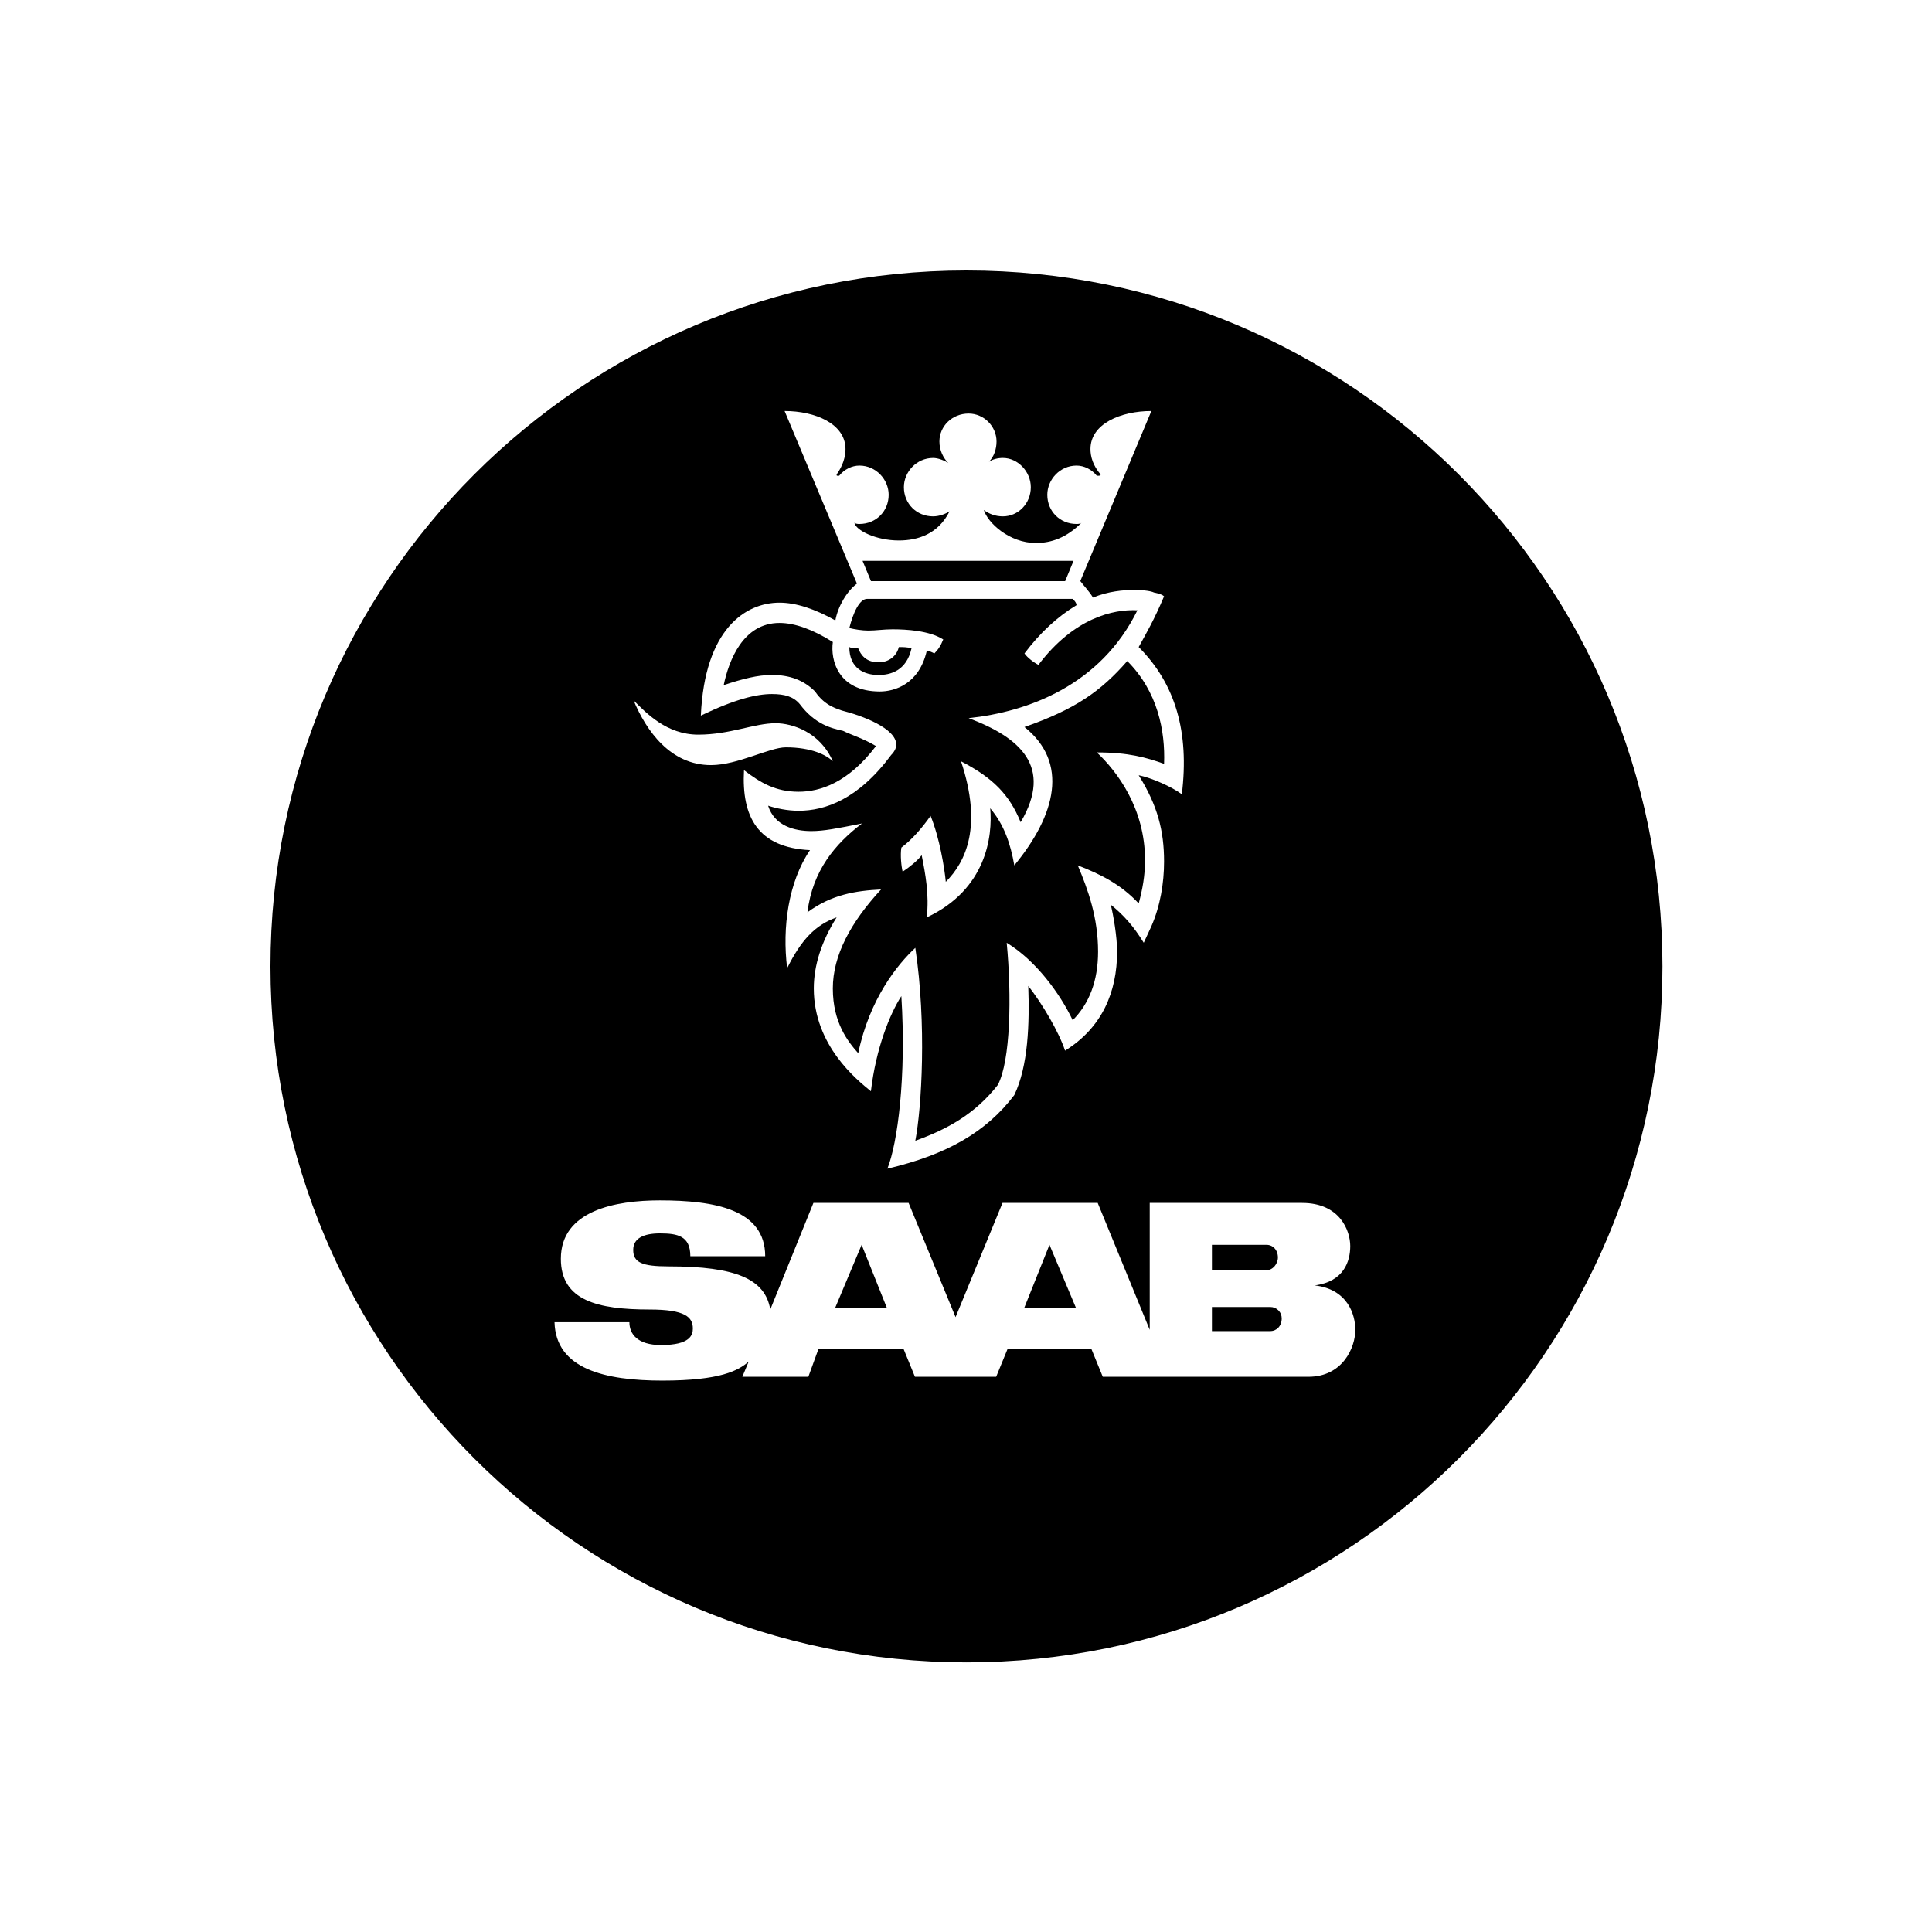
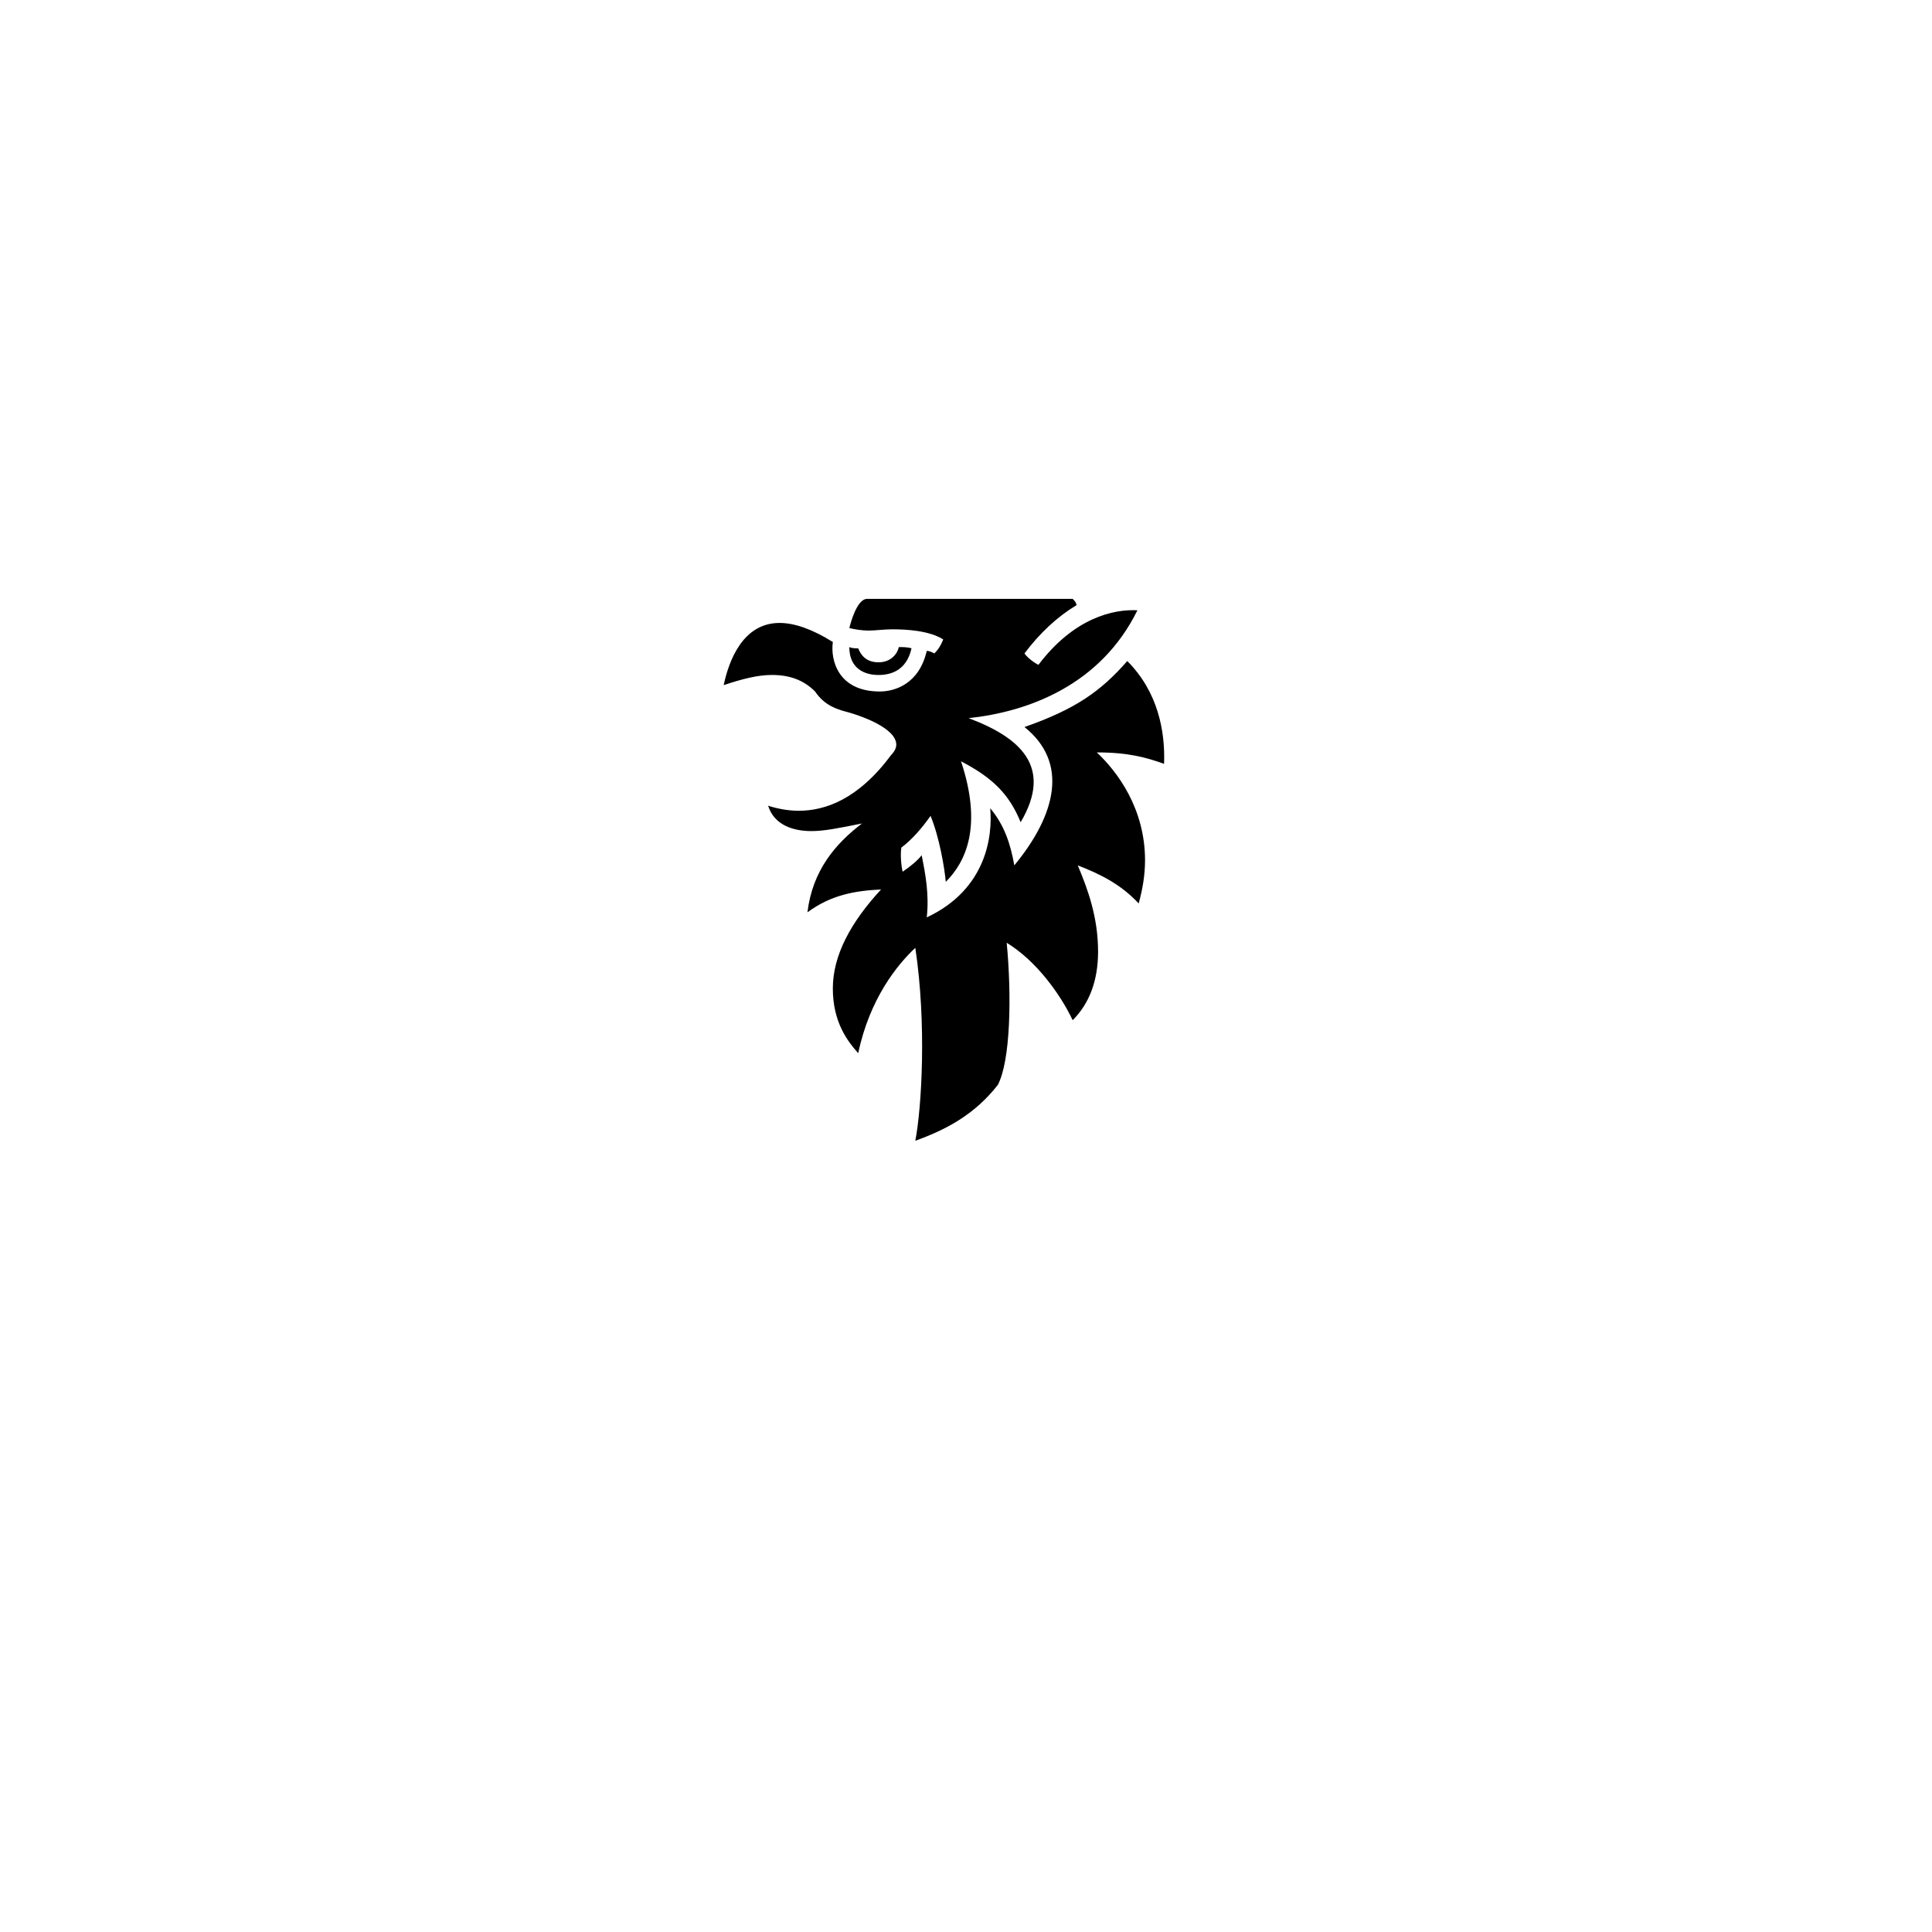
<svg xmlns="http://www.w3.org/2000/svg" width="150" height="150" viewBox="0 0 150 150" fill="none">
-   <rect width="150" height="150" fill="white" />
-   <path fill-rule="evenodd" clip-rule="evenodd" d="M129.071 75.035C129.071 104.876 104.88 129.066 75.036 129.066C45.194 129.066 21 104.876 21 75.035C21 45.192 45.194 21 75.036 21C104.88 21 129.071 45.191 129.071 75.035Z" fill="black" />
-   <path fill-rule="evenodd" clip-rule="evenodd" d="M49.191 54.377C50.177 56.742 52.049 59.402 55.202 59.402C57.271 59.402 59.735 58.023 61.016 58.023C62.986 58.023 64.168 58.614 64.661 59.107C63.675 56.841 61.508 56.151 60.227 56.151C58.552 56.151 56.68 57.038 54.217 57.038C51.754 57.038 50.177 55.362 49.191 54.377Z" fill="white" />
+   <path fill-rule="evenodd" clip-rule="evenodd" d="M49.191 54.377C50.177 56.742 52.049 59.402 55.202 59.402C57.271 59.402 59.735 58.023 61.016 58.023C63.675 56.841 61.508 56.151 60.227 56.151C58.552 56.151 56.68 57.038 54.217 57.038C51.754 57.038 50.177 55.362 49.191 54.377Z" fill="white" />
  <path fill-rule="evenodd" clip-rule="evenodd" d="M66.533 45.312C65.745 45.904 65.055 47.086 64.858 48.17C63.282 47.283 61.804 46.79 60.523 46.79C57.862 46.79 54.709 48.859 54.414 55.559C57.074 54.279 58.749 53.885 59.932 53.885C60.917 53.885 61.606 54.082 62.099 54.672C63.281 56.249 64.562 56.545 65.45 56.742C66.04 57.037 67.026 57.332 68.011 57.924C65.844 60.781 63.676 61.471 62.001 61.471C60.228 61.471 59.045 60.781 57.764 59.795C57.567 63.441 58.847 65.806 62.888 66.004C61.213 68.466 60.72 72.014 61.114 75.166C62.198 72.999 63.281 71.816 64.957 71.226C63.774 73.097 63.183 74.97 63.183 76.743C63.183 81.177 66.533 83.838 67.617 84.724C68.01 81.374 69.094 78.714 69.981 77.335C70.375 83.64 69.686 88.764 68.897 90.735C73.529 89.651 76.583 87.876 78.75 85.019C79.834 82.754 79.933 79.502 79.834 76.545C80.918 77.926 82.198 80.093 82.691 81.571C85.549 79.797 86.731 77.039 86.731 73.885C86.731 72.703 86.435 71.028 86.238 70.24C87.224 71.028 88.013 71.915 88.8 73.196L89.392 71.915C90.081 70.339 90.377 68.566 90.377 66.89C90.377 64.526 89.885 62.555 88.407 60.19C89.392 60.387 90.969 61.077 91.757 61.668C92.348 56.839 91.264 53.096 88.407 50.238C88.998 49.155 89.59 48.17 90.377 46.297C90.18 46.1 89.59 46.001 89.59 46.001C89.392 45.903 88.9 45.804 88.013 45.804C87.224 45.804 86.042 45.903 84.859 46.395C84.564 45.903 84.169 45.508 83.874 45.114L89.392 31.911C87.027 31.911 84.663 32.897 84.663 34.867C84.663 35.459 84.859 36.148 85.451 36.838C85.451 36.936 85.352 36.936 85.253 36.936H85.155C84.76 36.444 84.168 36.148 83.578 36.148C82.297 36.148 81.312 37.232 81.312 38.414C81.312 39.695 82.297 40.68 83.578 40.68C83.676 40.68 83.874 40.68 83.972 40.582C82.789 41.764 81.608 42.158 80.425 42.158C78.356 42.158 76.681 40.582 76.385 39.596C76.78 39.892 77.271 40.089 77.863 40.089C79.046 40.089 80.031 39.103 80.031 37.822C80.031 36.64 79.046 35.556 77.863 35.556C77.469 35.556 77.075 35.655 76.78 35.852C77.173 35.458 77.37 34.867 77.37 34.276C77.37 33.093 76.385 32.108 75.203 32.108C73.922 32.108 72.936 33.093 72.936 34.276C72.936 34.966 73.232 35.556 73.626 35.951C73.331 35.754 72.838 35.557 72.444 35.557C71.163 35.557 70.178 36.641 70.178 37.823C70.178 39.104 71.163 40.089 72.444 40.089C72.936 40.089 73.43 39.892 73.726 39.695C72.839 41.468 71.262 41.962 69.784 41.962C68.01 41.962 66.434 41.173 66.335 40.582C66.434 40.68 66.631 40.68 66.729 40.68C68.01 40.68 68.996 39.695 68.996 38.414C68.996 37.232 68.01 36.148 66.729 36.148C66.138 36.148 65.547 36.443 65.153 36.936H65.055C64.956 36.936 64.956 36.936 64.956 36.838C65.448 36.149 65.645 35.459 65.645 34.867C65.645 32.897 63.281 31.911 60.916 31.911L66.533 45.312Z" fill="white" />
  <path fill-rule="evenodd" clip-rule="evenodd" d="M69.784 50.238C70.08 50.238 70.474 50.238 70.77 50.337C70.376 52.111 69.094 52.406 68.207 52.406C67.124 52.406 65.941 51.914 65.941 50.238C66.138 50.337 66.434 50.337 66.631 50.337C66.828 50.83 67.222 51.421 68.207 51.421C69.194 51.421 69.686 50.731 69.784 50.238Z" fill="black" />
  <path fill-rule="evenodd" clip-rule="evenodd" d="M64.662 49.845C64.465 51.224 65.056 53.687 68.307 53.687C69.489 53.687 71.362 53.096 71.953 50.534C72.15 50.534 72.347 50.633 72.544 50.731C72.839 50.436 73.036 50.14 73.233 49.647C72.15 48.958 70.376 48.86 69.292 48.86C68.602 48.86 68.011 48.958 67.42 48.958C66.928 48.958 66.336 48.86 65.942 48.761C66.238 47.579 66.73 46.495 67.322 46.495H83.283C83.382 46.594 83.579 46.791 83.579 46.987C82.1 47.874 80.721 49.156 79.54 50.732C79.736 51.027 80.23 51.422 80.623 51.619C83.382 47.973 86.436 47.283 88.308 47.382C85.452 53.196 79.835 55.265 75.204 55.757C79.146 57.235 81.806 59.502 79.243 63.837C78.357 61.669 77.077 60.388 74.613 59.107C76.287 64.132 75.007 66.891 73.431 68.467C73.332 67.383 72.938 65.019 72.249 63.344C71.559 64.329 70.771 65.216 69.982 65.807C69.884 66.398 69.982 67.285 70.081 67.679C70.671 67.285 71.263 66.793 71.558 66.398C71.854 67.876 72.15 69.453 71.953 71.226C76.584 69.059 77.077 64.92 76.879 62.753C77.963 64.034 78.456 65.512 78.751 67.187C82.003 63.245 82.988 59.205 79.54 56.446C83.481 55.067 85.452 53.687 87.521 51.323C89.885 53.687 90.477 56.742 90.378 59.304C88.998 58.812 87.618 58.417 85.156 58.417C86.732 59.895 88.9 62.753 88.9 66.793C88.9 67.974 88.702 69.059 88.408 70.143C87.028 68.664 85.452 67.876 83.677 67.187C84.466 69.059 85.254 71.226 85.254 73.887C85.254 76.153 84.565 77.927 83.283 79.208C82.298 77.138 80.426 74.577 78.16 73.197C78.554 77.335 78.456 82.361 77.47 84.233C75.696 86.498 73.529 87.681 71.065 88.568C71.558 86.006 71.952 79.504 71.065 73.591C69.686 74.872 67.518 77.532 66.632 81.769C65.844 80.883 64.661 79.404 64.661 76.744C64.661 74.182 66.04 71.62 68.405 69.058C66.435 69.157 64.562 69.452 62.69 70.831C63.084 67.58 64.858 65.511 66.927 63.934C64.956 64.328 63.971 64.525 62.986 64.525C61.705 64.525 60.128 64.131 59.636 62.554C60.227 62.751 61.114 62.948 62 62.948C64.07 62.948 66.632 62.062 69.193 58.613C69.489 58.317 69.587 58.021 69.587 57.824C69.587 56.543 66.927 55.558 65.35 55.163C65.153 55.065 64.07 54.868 63.281 53.685C62.395 52.799 61.31 52.404 59.931 52.404C58.847 52.404 57.665 52.7 56.188 53.193C56.581 51.321 57.665 48.365 60.523 48.365C61.706 48.367 63.085 48.86 64.662 49.845Z" fill="black" />
  <path fill-rule="evenodd" clip-rule="evenodd" d="M59.41 97.533H53.597C53.597 95.956 52.611 95.76 51.231 95.76C49.951 95.76 49.163 96.154 49.163 97.04C49.163 98.025 49.852 98.322 51.922 98.322C57.144 98.322 59.41 99.307 59.804 101.671L63.154 93.394H70.544L74.19 102.263L77.835 93.394H85.225L89.264 103.248V93.394H101.088C104.044 93.394 104.833 95.562 104.833 96.745C104.833 97.927 104.341 99.504 102.075 99.799C104.635 100.095 105.227 102.065 105.227 103.248C105.227 104.627 104.242 106.893 101.582 106.893H85.619L84.732 104.726H78.23L77.342 106.893H71.036L70.15 104.726H63.548L62.76 106.893H57.635L58.128 105.711C57.34 106.4 55.961 107.189 51.428 107.189C46.994 107.189 43.151 106.301 43.053 102.656H48.866C48.866 103.542 49.457 104.429 51.329 104.429C53.595 104.429 53.792 103.641 53.792 103.149C53.792 102.263 53.202 101.671 50.442 101.671C46.403 101.671 43.545 100.982 43.545 97.73C43.545 93.985 47.782 93.197 51.231 93.197C55.468 93.198 59.41 93.889 59.41 97.533ZM83.55 101.573L81.481 96.646L79.51 101.573H83.55ZM68.868 101.573L66.898 96.646L64.829 101.573H68.868ZM99.216 97.632C99.216 97.041 98.822 96.647 98.329 96.647H94.093V98.618H98.329C98.822 98.618 99.216 98.125 99.216 97.632ZM98.626 103.346C99.117 103.346 99.512 102.952 99.512 102.361C99.512 102.244 99.49 102.129 99.445 102.021C99.401 101.913 99.335 101.816 99.253 101.733C99.171 101.651 99.073 101.586 98.965 101.541C98.858 101.497 98.742 101.474 98.626 101.475H94.093V103.346H98.626Z" fill="white" />
-   <path fill-rule="evenodd" clip-rule="evenodd" d="M82.697 45.12H67.622L66.969 43.544H83.349L82.697 45.12Z" fill="black" />
</svg>